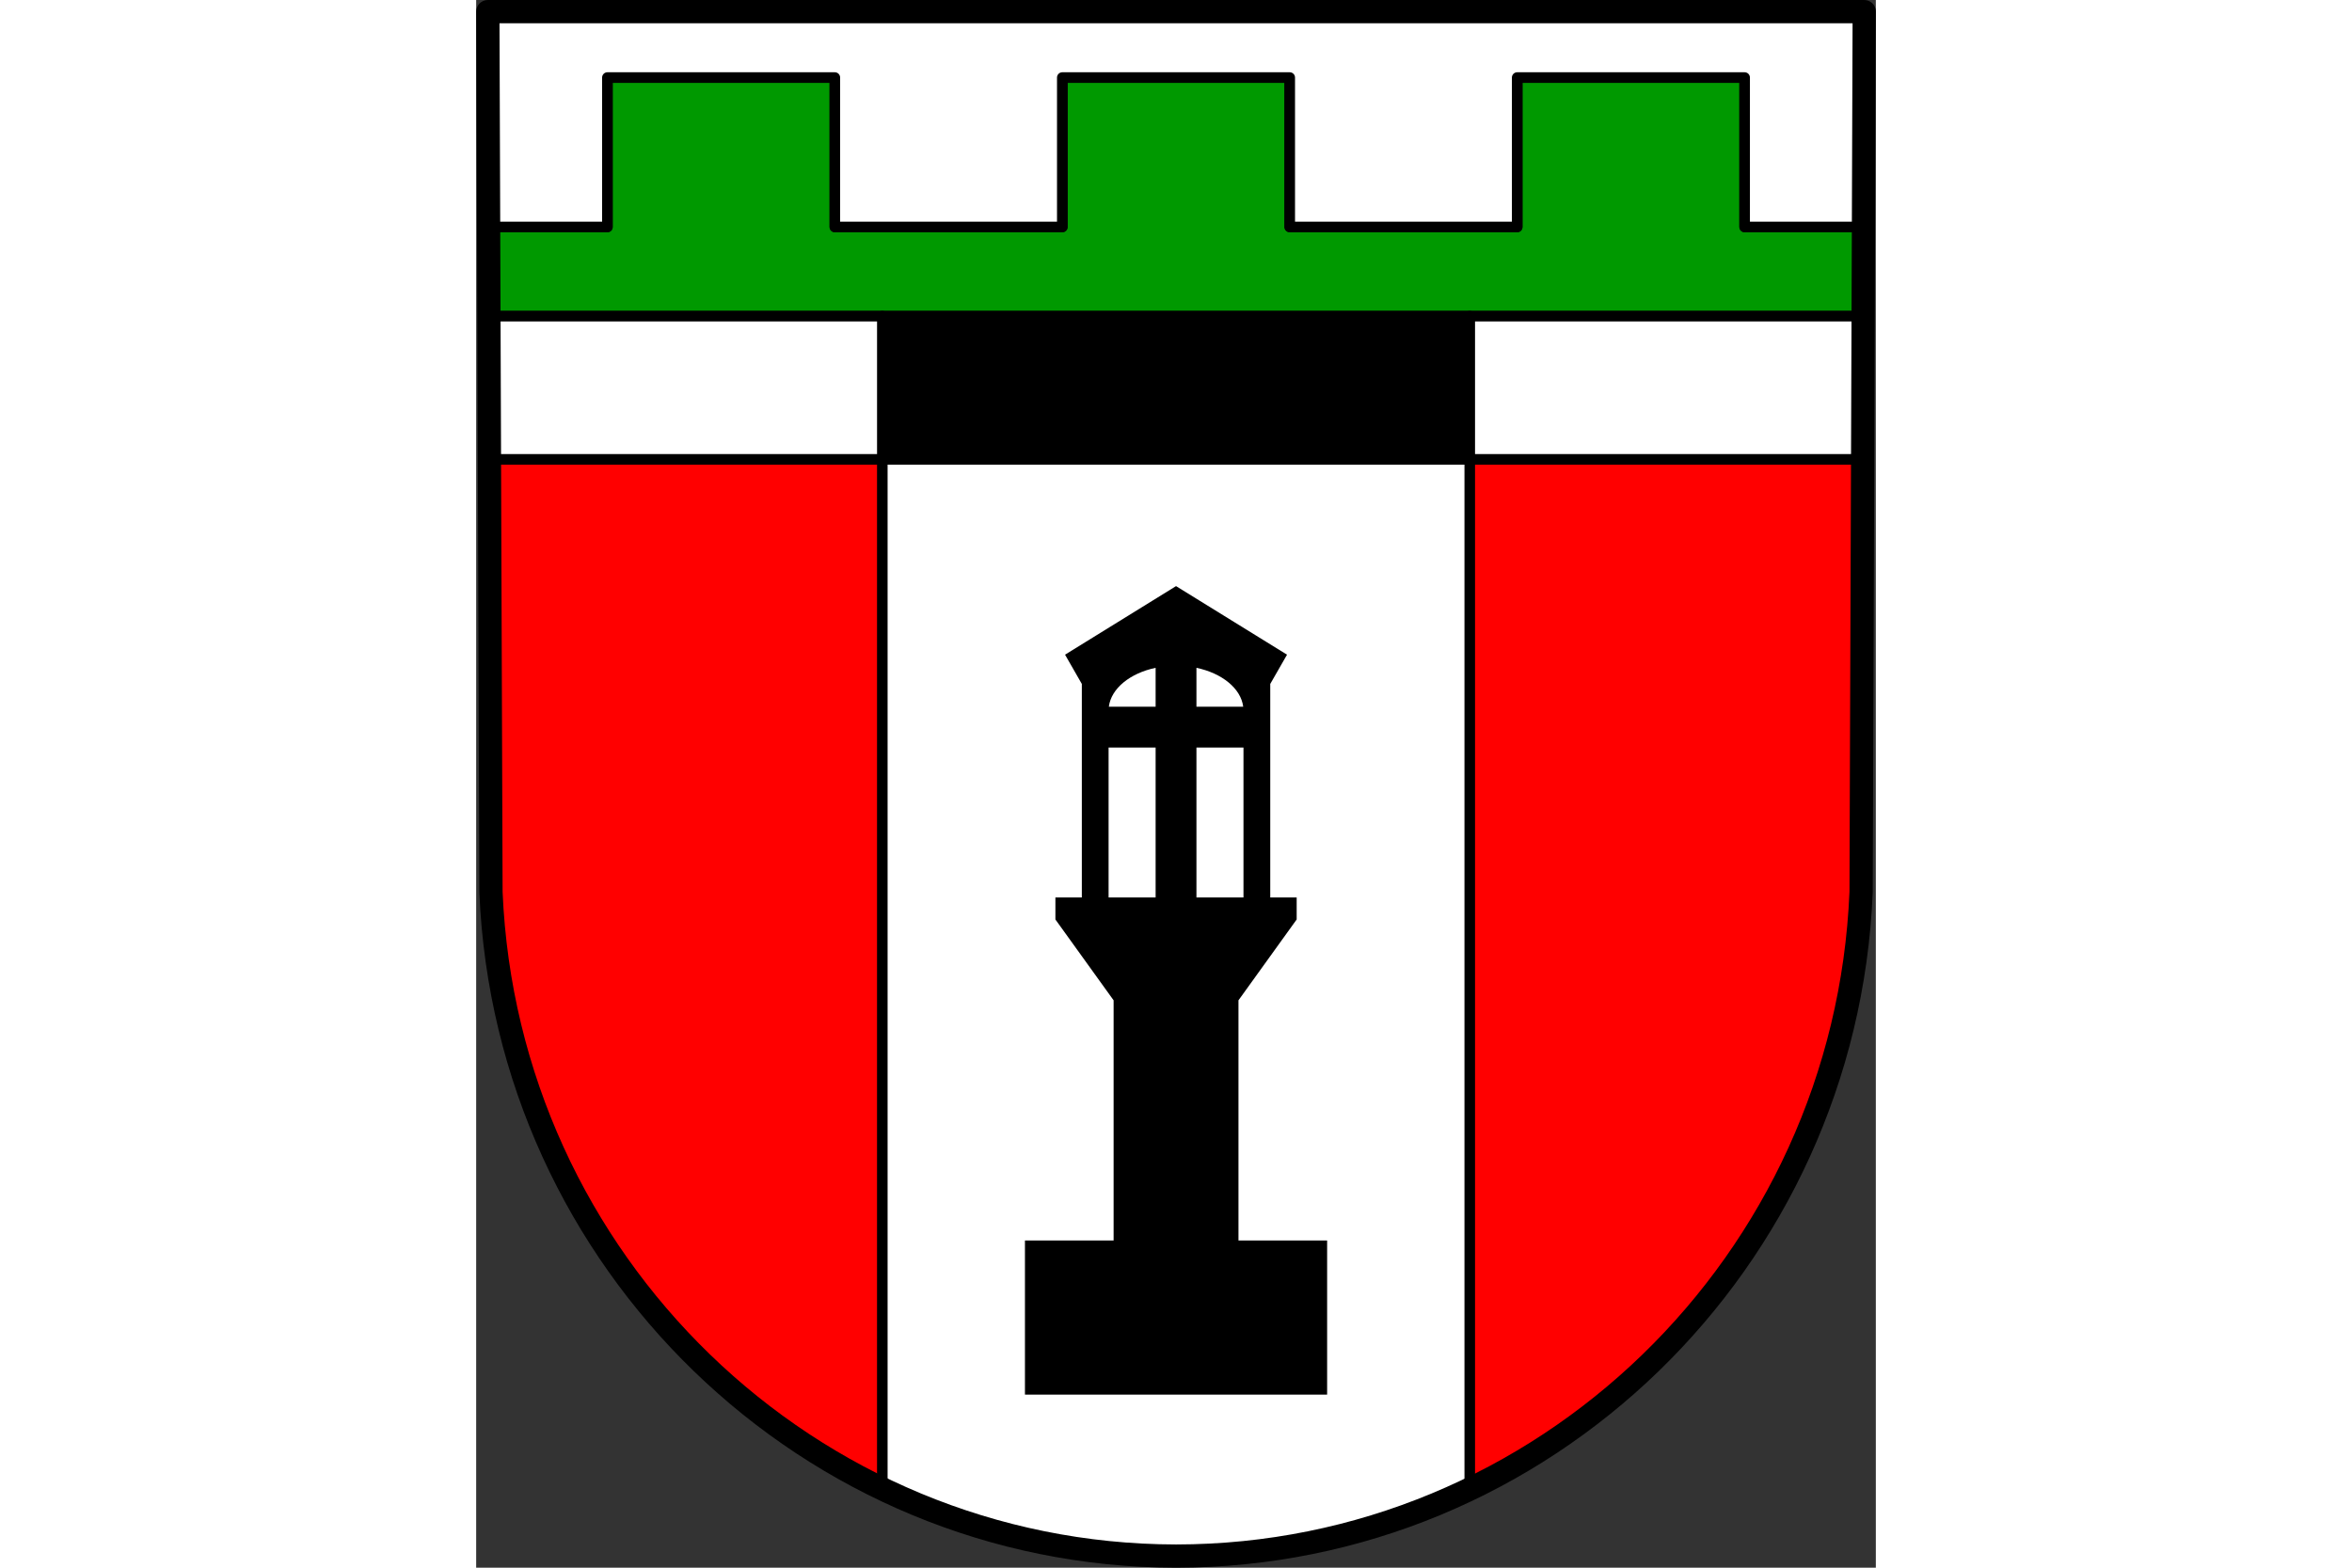
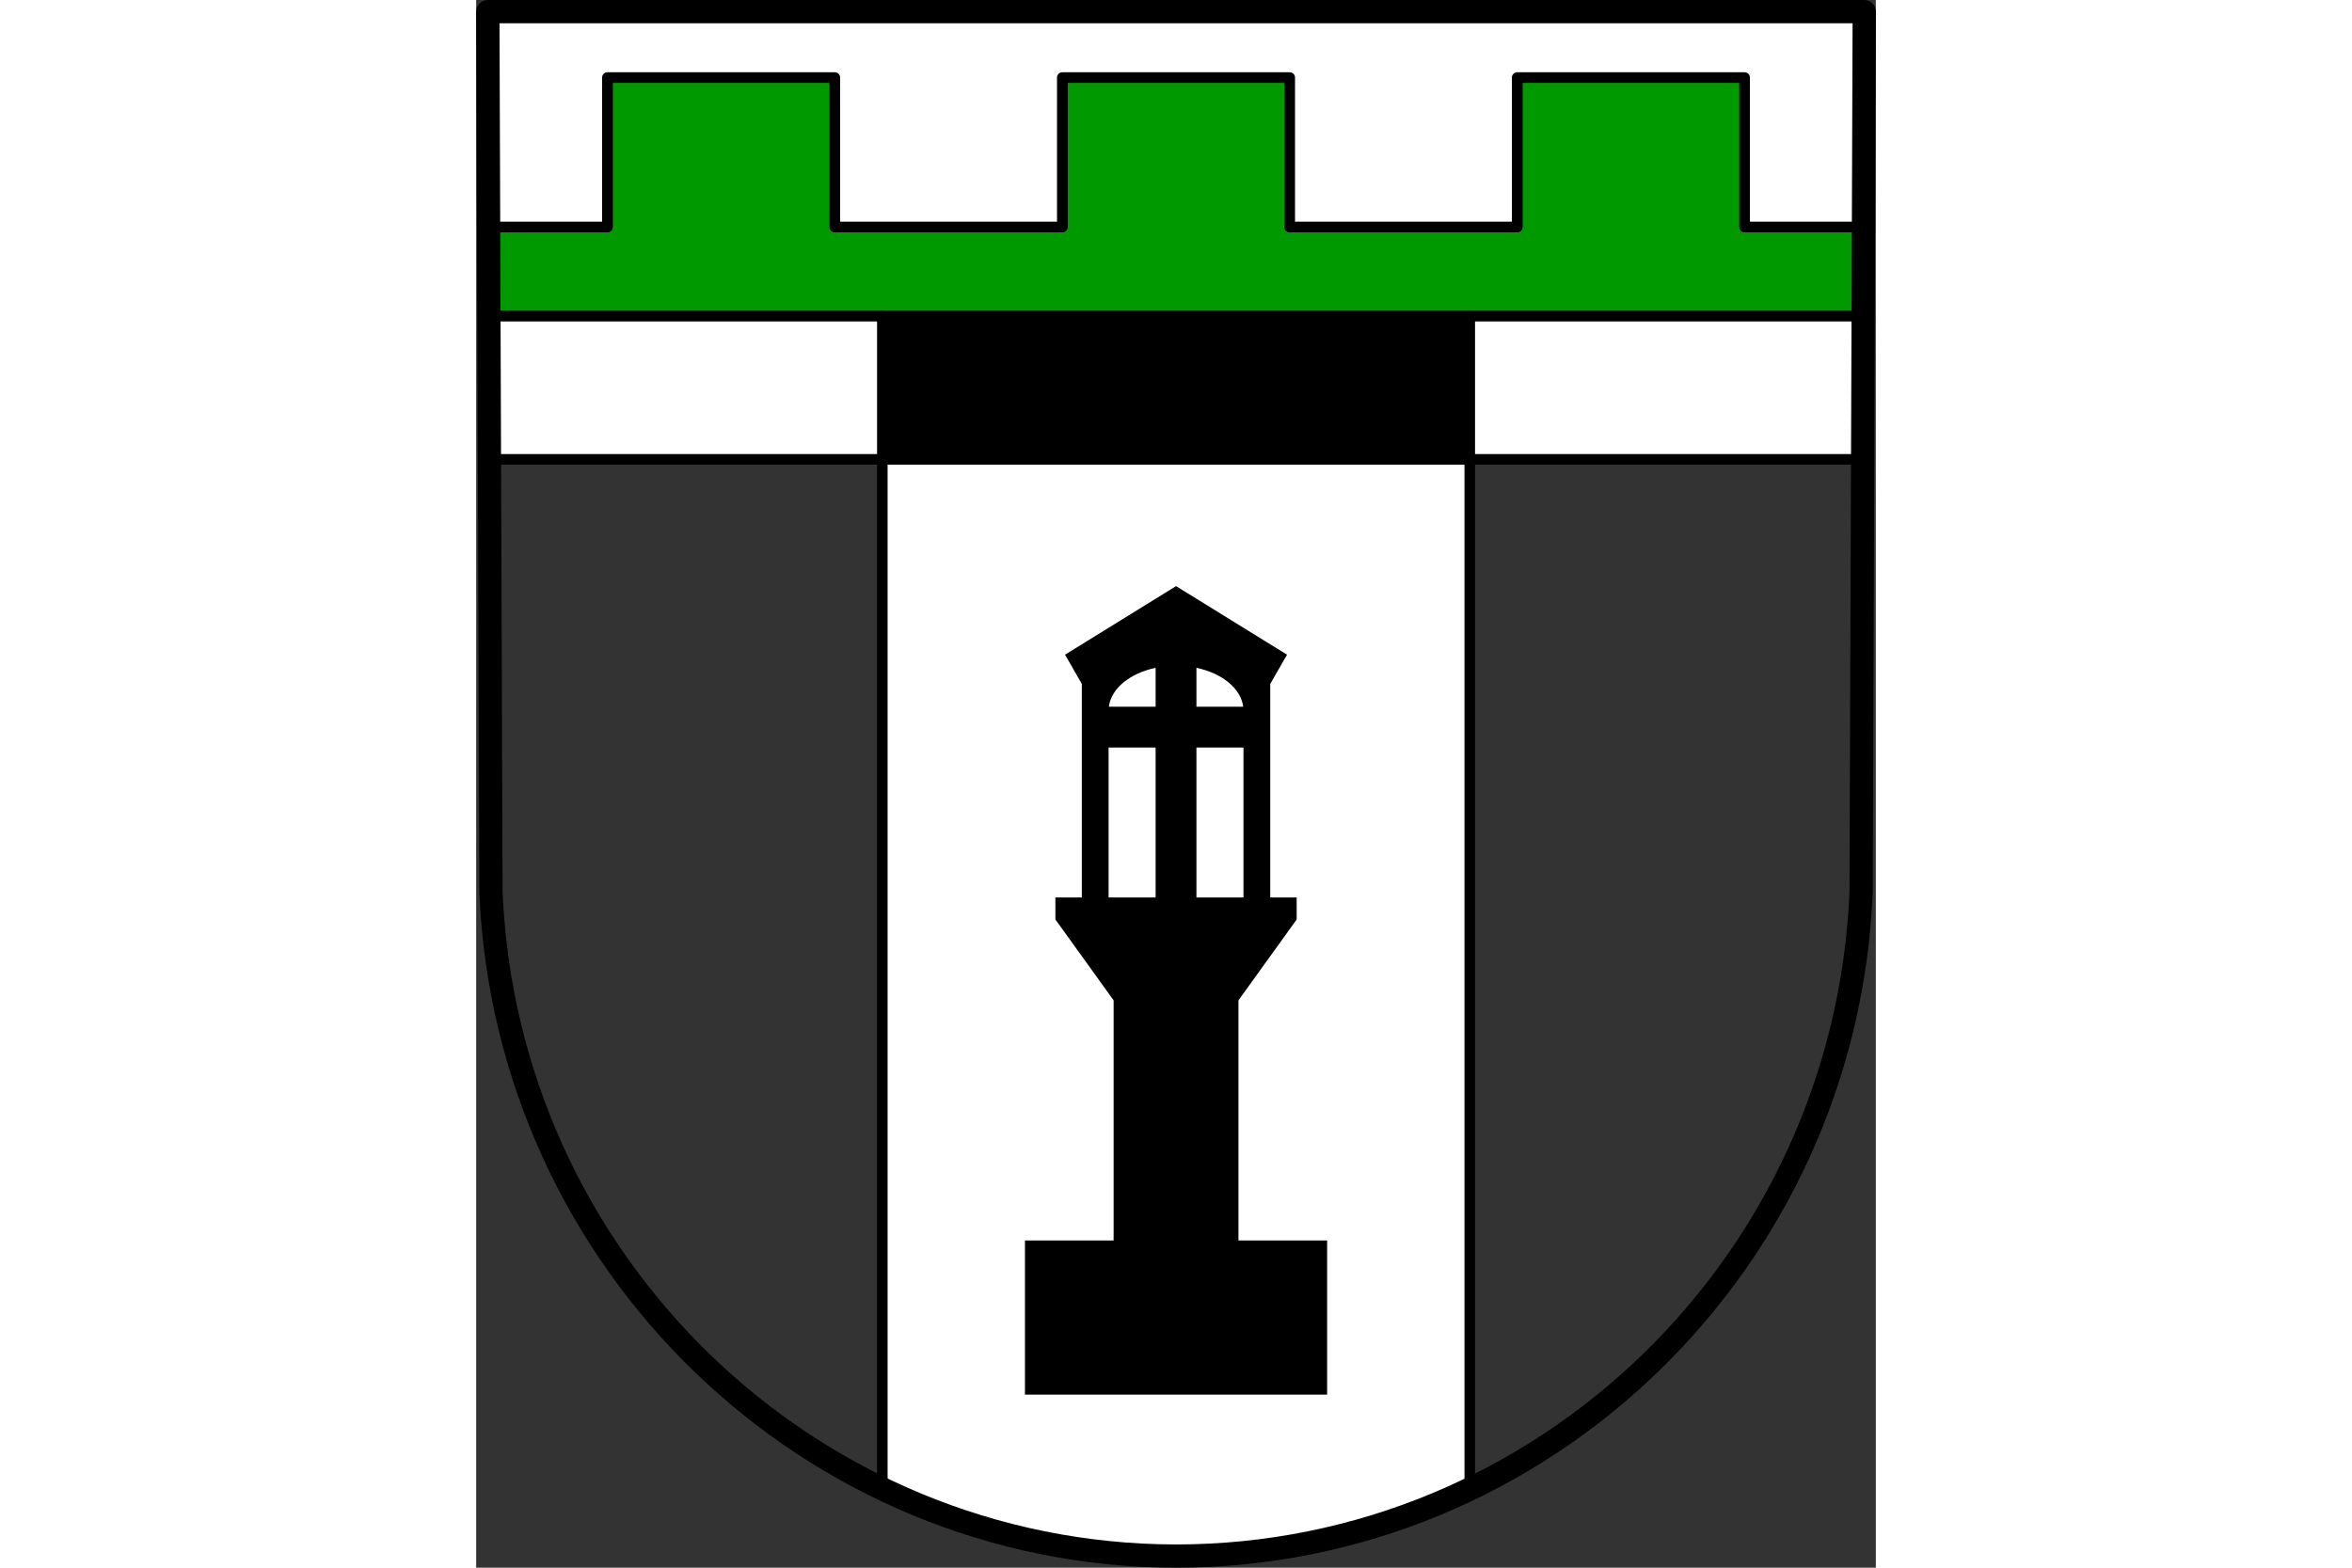
<svg xmlns="http://www.w3.org/2000/svg" xmlns:ns1="http://www.inkscape.org/namespaces/inkscape" xmlns:ns2="http://sodipodi.sourceforge.net/DTD/sodipodi-0.dtd" height="120" id="svg2" ns1:version="0.48.4 r9939" preserveAspectRatio="xMidYMid meet" ns2:docname="result(5).svg" version="1.1" viewBox="0 0 662.09 741.72" width="180">
  <rect x="0" y="0" width="662.09" height="741.72" fill="#333333" stroke="none" />
  <defs id="defs24" />
  <ns2:namedview bordercolor="#666666" borderopacity="1" gridtolerance="10" guidetolerance="10" id="namedview22" ns1:current-layer="svg2" ns1:cx="331.045" ns1:cy="370.86" ns1:pageopacity="0" ns1:pageshadow="2" ns1:window-height="480" ns1:window-maximized="0" ns1:window-width="640" ns1:window-x="0" ns1:window-y="0" ns1:zoom="0.31817937" objecttolerance="10" pagecolor="#ffffff" showgrid="false" />
-   <path d="m656.61 5.513-1.488 416.59c-7.247 175.24-150.42 314.03-324.06 314.13-173.47-0.215-316.71-139.05-324.06-314.13l-1.488-416.59h325.54z" fill="#f00" id="path6" />
  <path d="m62.073 36.688v70.688h-56.219l0.156 42.219h650.06l0.156-42.219h-56.188v-70.688h-107.59v70.688h-107.59v-70.688h-107.59v70.688h-107.59v-70.688h-107.59z" fill="#090" id="path8" stroke="#000" stroke-dashoffset="3.118" stroke-linecap="round" stroke-linejoin="round" stroke-width="5" />
  <path d="m5.511 5.5 0.344 101.88h56.219v-70.688h51.375 56.219v70.688h107.59v-70.688h107.59v70.688h107.59v-70.688h56.188 51.406v70.688h56.188l0.375-101.88h-325.56-325.53z" fill="#fff" id="path10" stroke="#000" stroke-dashoffset="3.118" stroke-linecap="round" stroke-linejoin="round" stroke-width="5" />
  <path d="m192.12 217.34v487.06c42.195 20.343 89.325 31.751 138.94 31.812 49.624-0.029 96.751-11.39 138.94-31.688v-487.19h-277.88z" fill="#fff" id="path12" stroke="#000" stroke-dashoffset="3.118" stroke-linecap="round" stroke-linejoin="round" stroke-width="5" transform="translate(-6.5527e-6)" />
  <rect height="67.75" id="rect14" stroke="#000" stroke-dashoffset="3.118" stroke-linecap="round" stroke-linejoin="round" stroke-width="5" width="277.88" x="192.12" y="149.59" />
  <path d="m6.031 149.59 0.219 67.75h185.88v-67.75h-186.09zm463.97 0v67.75h185.84l0.25-67.75h-186.09z" fill="#fff" id="path16" stroke="#000" stroke-dashoffset="3.118" stroke-linecap="round" stroke-linejoin="round" stroke-width="5" transform="translate(-6.5527e-6)" />
  <path d="m656.61 5.513-1.488 416.59c-7.247 175.24-150.42 314.03-324.06 314.13-173.47-0.215-316.71-139.05-324.06-314.13l-1.488-416.59h325.54z" fill="none" id="path18" stroke="#000" stroke-linecap="round" stroke-linejoin="round" stroke-width="11" />
  <path d="m331.06 277.31-52.5 32.438 7.938 13.844v101.03h-12.5v10.406l27.531 38.25v113.62h-41.938v72.938h142.94v-72.938h-41.938v-113.62l27.531-38.25v-10.406h-12.5v-101.03l7.938-13.844-52.5-32.438zm-9.656 38.656v18.406h-22.125c1.093-8.663 10.038-15.867 22.125-18.406zm19.312 0c12.087 2.539 21.032 9.743 22.125 18.406h-22.125v-18.406zm-41.562 37.719h22.25v70.938h-22.25v-70.938zm41.562 0h22.25v70.938h-22.25v-70.938z" id="path20" />
</svg>